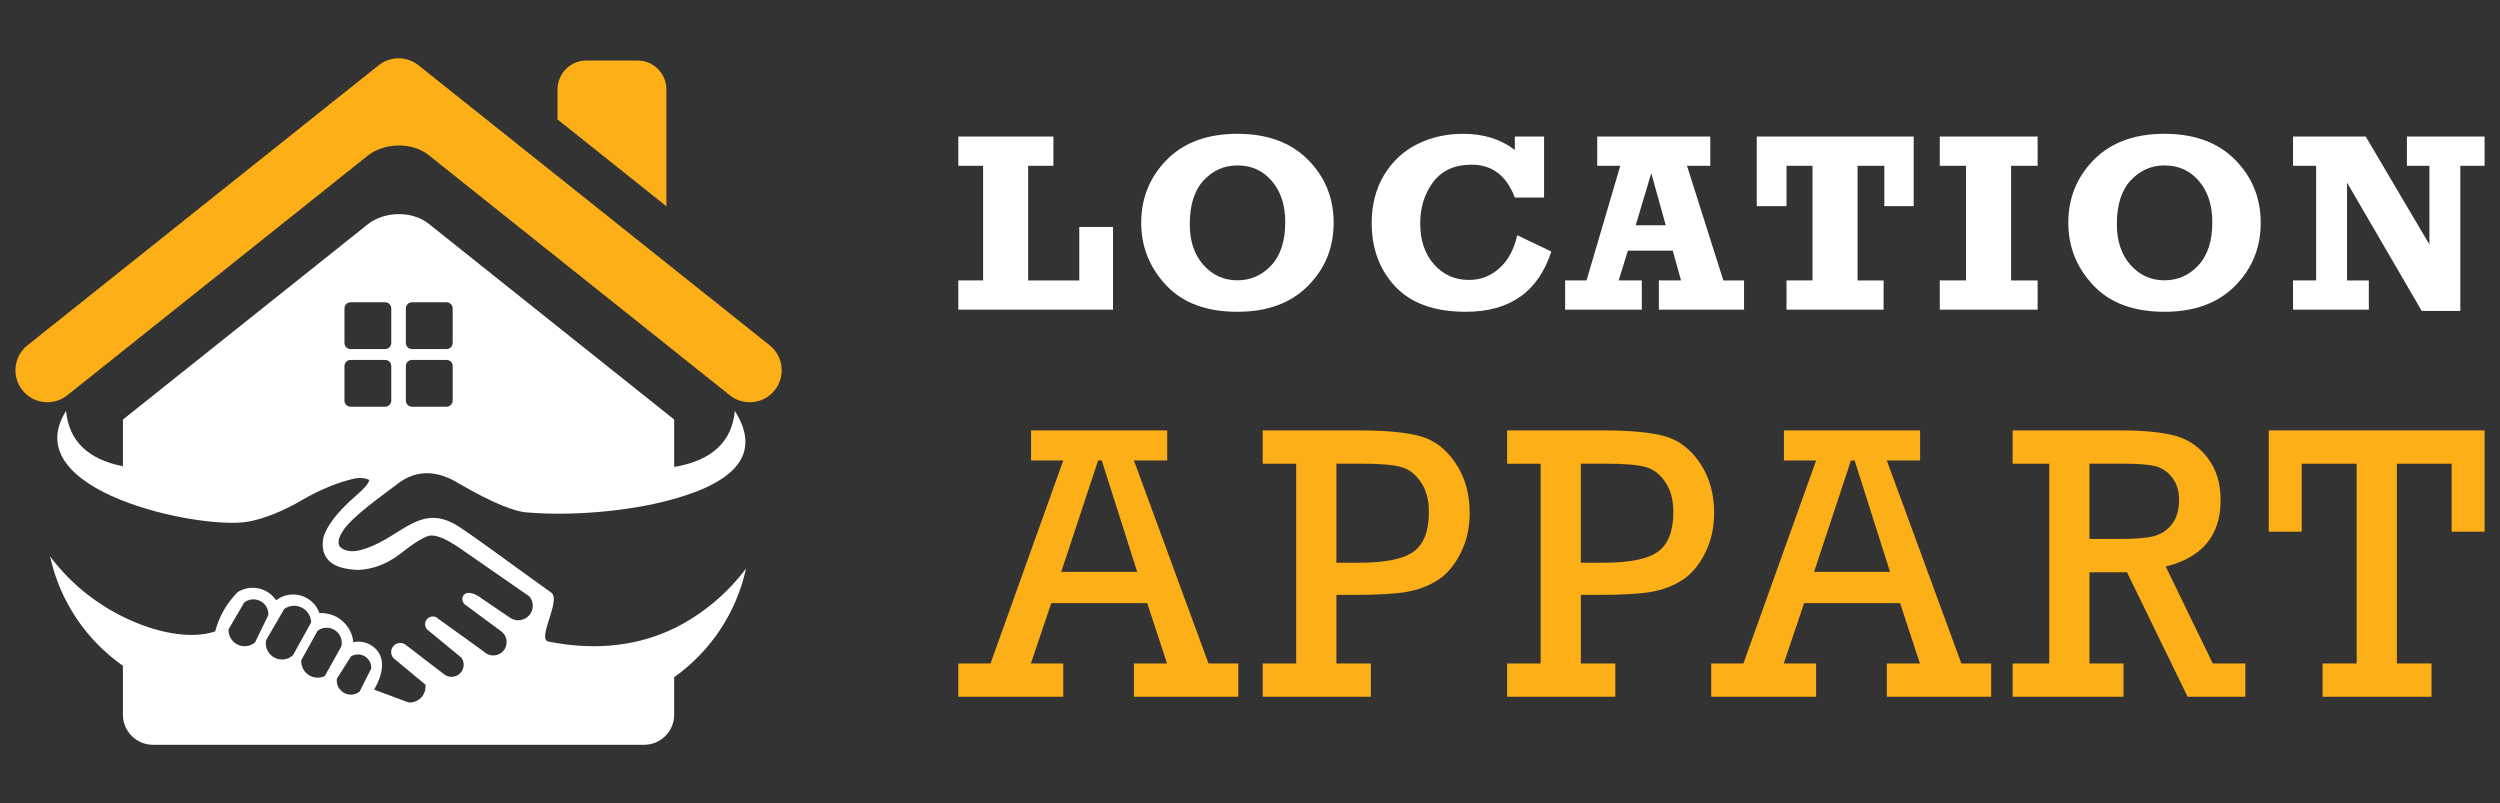
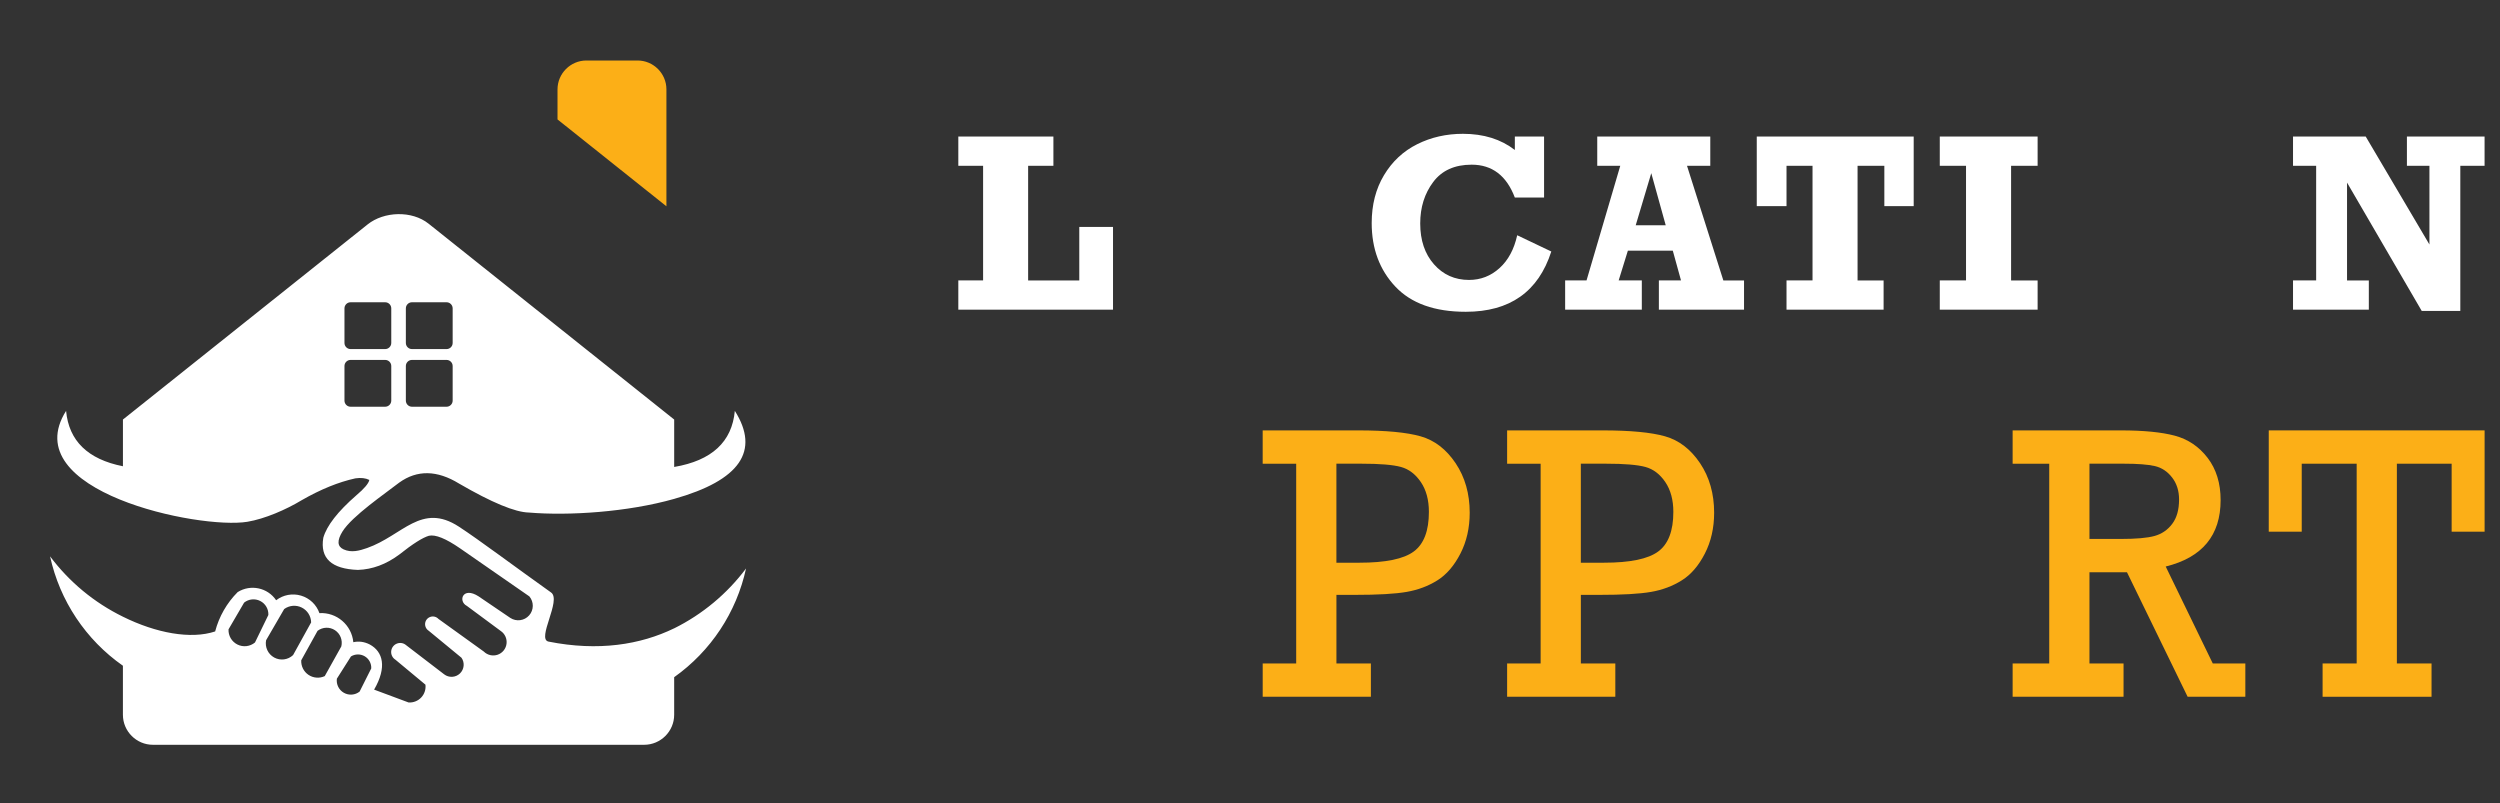
<svg xmlns="http://www.w3.org/2000/svg" version="1.1" id="Calque_1" x="0px" y="0px" width="193px" height="62px" viewBox="0 0 193 62" enable-background="new 0 0 193 62" xml:space="preserve">
  <rect x="0" y="0" width="193" height="62" fill="#333333" stroke="none" />
  <g>
    <g>
      <g>
        <path fill="#FFFFFF" d="M27.064,23.335h2.67c0.26,0,0.472,0.212,0.472,0.471v2.671c0,0.26-0.212,0.472-0.472,0.472h-2.67     c-0.259,0-0.471-0.212-0.471-0.472v-2.671C26.593,23.547,26.805,23.335,27.064,23.335L27.064,23.335z M31.803,23.335h2.67     c0.26,0,0.472,0.212,0.472,0.471v2.671c0,0.26-0.211,0.472-0.472,0.472h-2.67c-0.259,0-0.471-0.212-0.471-0.472v-2.671     C31.332,23.547,31.544,23.335,31.803,23.335L31.803,23.335z M27.064,27.786h2.67c0.26,0,0.472,0.212,0.472,0.471v2.671     c0,0.259-0.212,0.472-0.472,0.472h-2.67c-0.259,0-0.471-0.213-0.471-0.472v-2.671C26.593,27.998,26.805,27.786,27.064,27.786     L27.064,27.786z M31.803,27.786h2.67c0.26,0,0.472,0.212,0.472,0.471v2.671c0,0.259-0.211,0.472-0.472,0.472h-2.67     c-0.259,0-0.471-0.213-0.471-0.472v-2.671C31.332,27.998,31.544,27.786,31.803,27.786L31.803,27.786z M52.047,38.514     c5.079-1.434,6.64-3.698,4.682-6.795c-0.22,2.395-1.781,3.839-4.682,4.33v-3.661l-18.96-15.12     c-1.285-1.025-3.436-0.958-4.707,0.057c-7.596,6.058-11.297,9.009-18.889,15.063v3.607c-2.714-0.538-4.176-1.963-4.389-4.276     c-3.925,6.21,10.296,9.176,13.996,8.562c1.34-0.223,2.985-0.935,4.202-1.671c1.46-0.837,2.838-1.396,4.133-1.681     c0.424-0.063,0.785-0.024,1.08,0.121c-0.055,0.273-0.389,0.668-0.998,1.183c-1.437,1.252-2.289,2.346-2.555,3.28     c-0.265,1.584,0.626,2.412,2.674,2.484c1.116-0.038,2.18-0.433,3.189-1.185c1.045-0.829,1.809-1.313,2.292-1.452     c0.502-0.111,1.304,0.214,2.406,0.974c3.564,2.472,5.347,3.708,5.347,3.708c0.358,0.426,0.351,1.05-0.018,1.466     c-0.369,0.416-0.987,0.5-1.453,0.195l-2.445-1.661c-1.233-0.799-1.614,0.373-0.907,0.735c1.738,1.285,2.605,1.928,2.605,1.928     c0.329,0.218,0.504,0.603,0.455,0.993c-0.049,0.391-0.316,0.719-0.688,0.847c-0.373,0.127-0.785,0.033-1.065-0.244     c-2.336-1.682-3.503-2.521-3.503-2.521c-0.158-0.169-0.4-0.231-0.619-0.158c-0.22,0.07-0.379,0.262-0.408,0.491     c-0.028,0.229,0.078,0.454,0.272,0.579c1.689,1.392,2.534,2.087,2.534,2.087c0.265,0.379,0.213,0.893-0.12,1.212     s-0.85,0.348-1.216,0.068c-1.961-1.503-2.941-2.254-2.941-2.254c-0.199-0.171-0.476-0.216-0.718-0.116     c-0.243,0.099-0.409,0.324-0.432,0.586c-0.023,0.262,0.102,0.513,0.323,0.651c1.548,1.287,2.322,1.931,2.322,1.931     c0.043,0.362-0.077,0.726-0.328,0.991c-0.251,0.265-0.607,0.405-0.972,0.384l-2.664-0.993c1.007-1.731,0.691-2.929-0.335-3.485     c-0.418-0.213-0.842-0.271-1.269-0.176c-0.128-1.33-1.284-2.321-2.618-2.245c-0.228-0.651-0.755-1.153-1.417-1.35     c-0.662-0.197-1.377-0.064-1.924,0.356c-0.659-0.975-1.971-1.253-2.97-0.629c-0.838,0.841-1.438,1.889-1.738,3.037     c-1.875,0.628-4.566,0.128-7.121-1.138c-2.217-1.086-4.145-2.684-5.624-4.659c0.746,3.421,2.754,6.438,5.624,8.446v3.787     c0,1.274,1.042,2.315,2.316,2.315h37.925c1.274,0,2.316-1.041,2.316-2.315v-2.903c2.83-2.009,4.81-5.001,5.549-8.394     c-1.463,1.953-3.363,3.537-5.549,4.623v-0.002c-2.604,1.266-5.858,1.79-9.7,1.025c-0.943-0.187,1.021-3.205,0.199-3.79     c-2.804-1.995-5.582-4.082-7.12-5.084c-2.902-1.89-4.348,0.689-7.086,1.651c-0.592,0.208-1.21,0.378-1.814,0.104     c-0.492-0.224-0.519-0.686-0.082-1.386c0.743-1.189,3.282-2.916,4.377-3.769c1.38-0.993,2.92-0.968,4.622,0.076     c2.53,1.468,4.325,2.213,5.386,2.235C43.905,39.829,48.462,39.533,52.047,38.514L52.047,38.514z M19.685,49.599     c-0.379,0.315-0.91,0.38-1.352,0.16c-0.443-0.22-0.715-0.679-0.691-1.174c0.802-1.374,1.203-2.062,1.203-2.062     c0.354-0.284,0.84-0.333,1.245-0.127c0.403,0.204,0.65,0.628,0.627,1.081L19.685,49.599L19.685,49.599z M27.763,53.389     c-0.347,0.277-0.827,0.314-1.214,0.096c-0.386-0.218-0.601-0.648-0.543-1.09c0.726-1.145,1.089-1.718,1.089-1.718     c0.325-0.2,0.734-0.204,1.063-0.011c0.329,0.195,0.523,0.556,0.502,0.937L27.763,53.389L27.763,53.389z M25.071,52.195     c-0.406,0.191-0.882,0.155-1.255-0.096c-0.372-0.251-0.585-0.679-0.56-1.126l1.26-2.273c0.392-0.3,0.931-0.319,1.343-0.049     c0.413,0.271,0.609,0.772,0.491,1.252C25.497,51.431,25.071,52.195,25.071,52.195L25.071,52.195z M22.626,50.572     c-0.394,0.373-0.984,0.45-1.46,0.188c-0.476-0.262-0.727-0.802-0.623-1.335c0.93-1.604,1.395-2.405,1.395-2.405     c0.394-0.289,0.917-0.336,1.354-0.118c0.438,0.216,0.719,0.66,0.728,1.148C23.091,49.732,22.626,50.572,22.626,50.572z" />
      </g>
-       <path fill="#FCAF17" d="M29.234,5.036L2.123,26.656c-1.066,0.848-1.244,2.399-0.396,3.466c0.848,1.066,2.399,1.243,3.464,0.396    l23.188-18.492c1.271-1.015,3.422-1.081,4.707-0.057l23.26,18.549c1.065,0.848,2.617,0.671,3.465-0.396    c0.847-1.066,0.67-2.618-0.396-3.466L32.338,5.063C31.459,4.336,30.163,4.298,29.234,5.036z" />
      <path fill="#FCAF17" d="M45.271,4.671c-1.227,0-2.231,1.003-2.231,2.23v2.319l8.408,6.706V6.901c0-1.228-1.003-2.23-2.23-2.23    H45.271z" />
    </g>
    <g>
      <g>
        <path fill="#FFFFFF" d="M73.982,23.907v-2.258h1.913V12.8h-1.913v-2.259h7.341V12.8h-1.951v8.85h3.949v-4.132h2.604v6.39H73.982z     " />
-         <path fill="#FFFFFF" d="M95.53,10.33c2.306,0,4.121,0.666,5.444,1.998c1.323,1.333,1.984,2.956,1.984,4.872     c0,1.922-0.663,3.548-1.989,4.877c-1.327,1.33-3.141,1.993-5.44,1.993c-2.39,0-4.225-0.683-5.506-2.052     c-1.28-1.366-1.922-2.973-1.922-4.818c0-1.909,0.659-3.531,1.975-4.867C91.393,10.998,93.211,10.33,95.53,10.33z M95.53,12.771     c-1.025,0-1.894,0.384-2.608,1.153c-0.715,0.769-1.072,1.896-1.072,3.382c0,1.313,0.353,2.364,1.057,3.152     c0.706,0.789,1.579,1.182,2.624,1.182c1.025,0,1.896-0.386,2.615-1.158c0.717-0.772,1.075-1.885,1.075-3.338     c0-1.302-0.342-2.355-1.028-3.163C97.506,13.175,96.62,12.771,95.53,12.771z" />
        <path fill="#FFFFFF" d="M116.944,10.541h2.258v4.708h-2.258c-0.641-1.691-1.752-2.536-3.334-2.536     c-1.307,0-2.295,0.445-2.964,1.335c-0.67,0.891-1.005,1.959-1.005,3.201c0,1.3,0.354,2.352,1.063,3.156     c0.708,0.803,1.609,1.206,2.705,1.206c0.896,0,1.682-0.305,2.354-0.913c0.673-0.609,1.127-1.453,1.365-2.537l2.633,1.255     c-1,3.104-3.2,4.654-6.602,4.654c-2.402,0-4.213-0.646-5.434-1.941c-1.22-1.293-1.83-2.93-1.83-4.909     c0-1.41,0.317-2.642,0.951-3.699c0.635-1.058,1.489-1.854,2.562-2.389c1.072-0.535,2.25-0.802,3.531-0.802     c1.595,0,2.93,0.416,4.007,1.248V10.541z" />
        <path fill="#FFFFFF" d="M134.639,21.649v2.258h-6.574v-2.258h1.709l-0.634-2.297h-3.468l-0.711,2.297h1.787v2.258h-5.919v-2.258     h1.652l2.604-8.85h-1.777v-2.259h8.726V12.8h-1.797l2.805,8.85H134.639z M128.594,17.392l-1.116-4.024l-1.201,4.024H128.594z" />
        <path fill="#FFFFFF" d="M137.919,23.907v-2.258h2.008V12.8h-2.008v3.111h-2.297v-5.37h12.115v5.37h-2.266V12.8h-2.067v8.85h2.01     v2.258H137.919z" />
        <path fill="#FFFFFF" d="M149.751,23.907v-2.258h2.026V12.8h-2.026v-2.259h7.553V12.8h-2.048v8.85h2.048v2.258H149.751z" />
-         <path fill="#FFFFFF" d="M167.101,10.33c2.306,0,4.12,0.666,5.443,1.998c1.322,1.333,1.983,2.956,1.983,4.872     c0,1.922-0.661,3.548-1.987,4.877c-1.327,1.33-3.139,1.993-5.439,1.993c-2.389,0-4.226-0.683-5.506-2.052     c-1.282-1.366-1.922-2.973-1.922-4.818c0-1.909,0.658-3.531,1.975-4.867C162.965,10.998,164.78,10.33,167.101,10.33z      M167.101,12.771c-1.026,0-1.895,0.384-2.607,1.153c-0.717,0.769-1.073,1.896-1.073,3.382c0,1.313,0.354,2.364,1.058,3.152     c0.704,0.789,1.579,1.182,2.623,1.182c1.024,0,1.896-0.386,2.615-1.158c0.717-0.772,1.074-1.885,1.074-3.338     c0-1.302-0.343-2.355-1.028-3.163C169.078,13.175,168.189,12.771,167.101,12.771z" />
        <path fill="#FFFFFF" d="M177.021,23.907v-2.258h1.786V12.8h-1.786v-2.259h5.612l4.919,8.335V12.8h-1.738v-2.259h5.995V12.8     h-1.873v11.203h-2.979l-5.766-9.907v7.554h1.682v2.258H177.021z" />
      </g>
      <g>
-         <path fill="#FCAF17" d="M88.566,46.561h-7.408l-1.573,4.658h2.498v2.571h-8.102v-2.571h2.488l5.615-15.672h-2.486v-2.321h10.512     v2.321H87.54l5.755,15.672h2.301v2.571h-8.058v-2.571h2.558L88.566,46.561z M87.792,44.149l-2.737-8.603h-0.28l-2.849,8.603     H87.792z" />
        <path fill="#FCAF17" d="M100.066,51.219V35.798h-2.587v-2.572h7.348c2.159,0,3.775,0.153,4.849,0.459     c1.074,0.305,1.974,0.996,2.698,2.075c0.724,1.081,1.087,2.354,1.087,3.824c0,1.17-0.239,2.223-0.717,3.153     c-0.479,0.932-1.07,1.62-1.774,2.063c-0.705,0.444-1.499,0.742-2.38,0.895c-0.882,0.154-2.215,0.229-3.999,0.229h-1.419v5.294     h2.661v2.571h-8.353v-2.571H100.066z M103.171,43.441h1.773c2.021,0,3.421-0.287,4.199-0.866     c0.779-0.574,1.168-1.593,1.168-3.052c0-0.928-0.207-1.695-0.621-2.307c-0.415-0.61-0.927-1-1.538-1.167     c-0.611-0.168-1.632-0.252-3.061-0.252h-1.921V43.441z" />
        <path fill="#FCAF17" d="M118.937,51.219V35.798h-2.587v-2.572h7.347c2.159,0,3.776,0.153,4.851,0.459     c1.073,0.305,1.973,0.996,2.698,2.075c0.724,1.081,1.086,2.354,1.086,3.824c0,1.17-0.239,2.223-0.717,3.153     c-0.478,0.932-1.069,1.62-1.775,2.063c-0.704,0.444-1.497,0.742-2.379,0.895c-0.882,0.154-2.215,0.229-4,0.229h-1.419v5.294     h2.661v2.571h-8.353v-2.571H118.937z M122.042,43.441h1.774c2.02,0,3.419-0.287,4.198-0.866c0.778-0.574,1.168-1.593,1.168-3.052     c0-0.928-0.207-1.695-0.621-2.307c-0.414-0.61-0.926-1-1.537-1.167c-0.612-0.168-1.632-0.252-3.062-0.252h-1.922V43.441z" />
-         <path fill="#FCAF17" d="M146.686,46.561h-7.407l-1.573,4.658h2.498v2.571h-8.101v-2.571h2.488l5.615-15.672h-2.487v-2.321h10.513     v2.321h-2.571l5.756,15.672h2.3v2.571h-8.058v-2.571h2.56L146.686,46.561z M145.911,44.149l-2.735-8.603h-0.282l-2.848,8.603     H145.911z" />
        <path fill="#FCAF17" d="M158.201,51.219V35.798h-2.826v-2.572h8.355c1.742,0,3.13,0.136,4.153,0.406     c1.025,0.271,1.875,0.842,2.545,1.715c0.668,0.873,1.004,1.958,1.004,3.261c0,2.721-1.413,4.429-4.239,5.128l3.633,7.483h2.514     v2.571h-4.455l-4.681-9.61h-2.898v7.039h2.632v2.571h-8.563v-2.571H158.201z M161.306,41.607h2.425     c1.174,0,2.039-0.075,2.594-0.229c0.557-0.153,1.015-0.464,1.367-0.931c0.356-0.468,0.532-1.097,0.532-1.886     c0-0.67-0.18-1.237-0.539-1.699c-0.359-0.464-0.804-0.758-1.329-0.881c-0.529-0.123-1.334-0.185-2.418-0.185h-2.632V41.607z" />
        <path fill="#FCAF17" d="M181.935,51.219V35.798h-4.242v5.248h-2.545v-7.82h16.663v7.82h-2.544v-5.248h-4.229v15.421h2.677v2.571     h-8.411v-2.571H181.935z" />
      </g>
    </g>
  </g>
</svg>